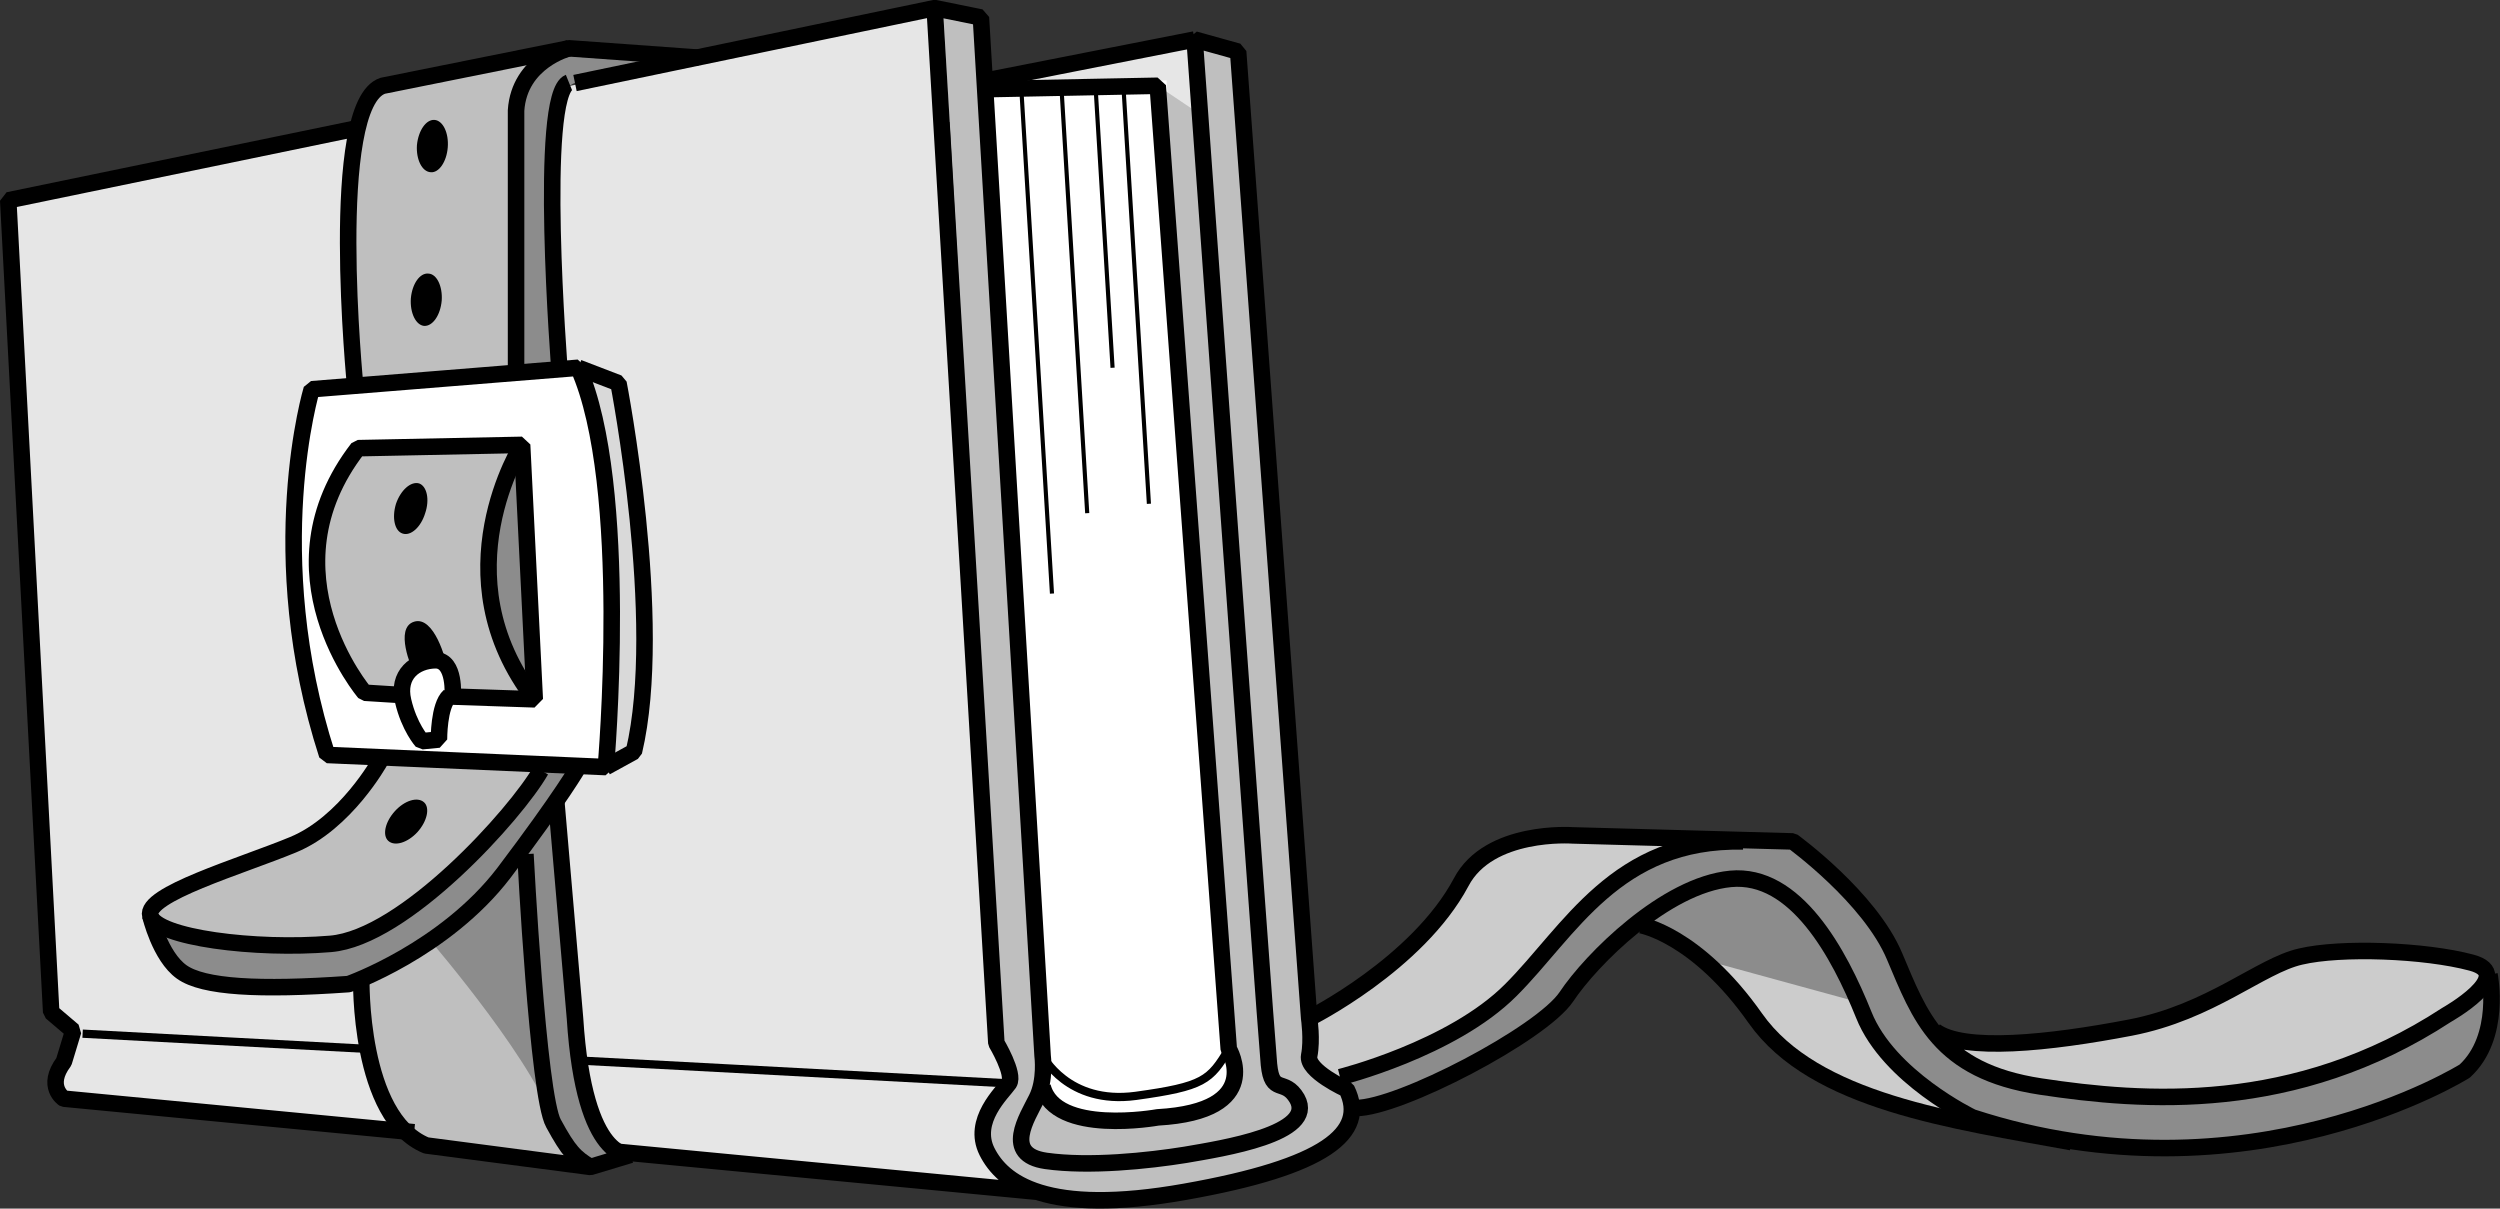
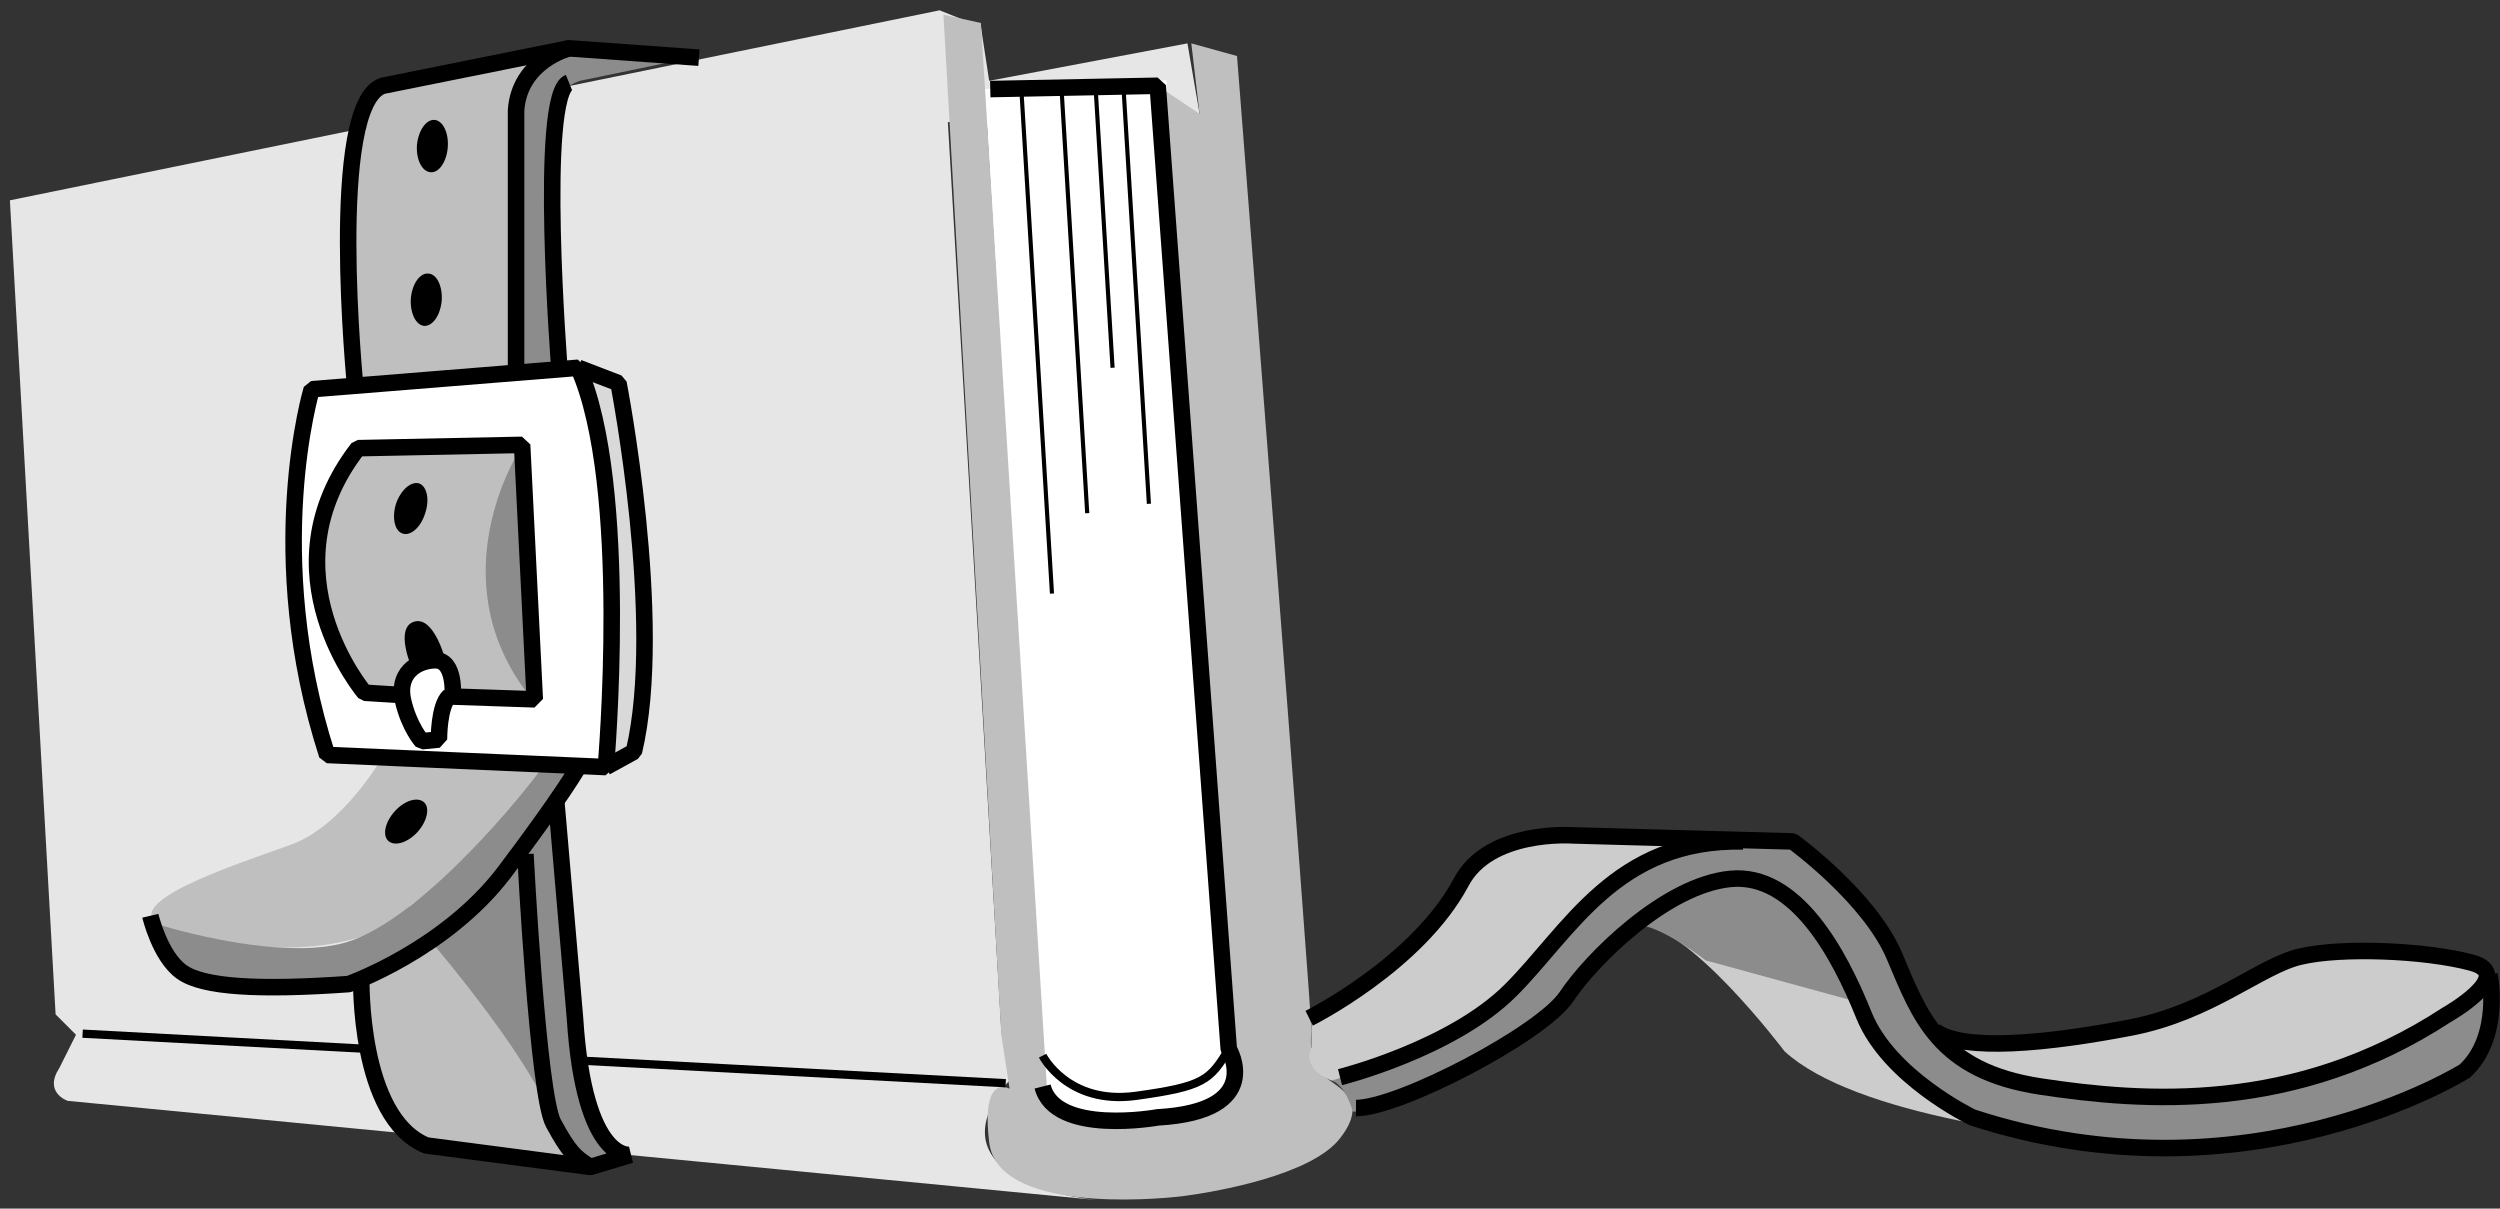
<svg xmlns="http://www.w3.org/2000/svg" width="453.903" height="219.432">
  <rect width="100%" height="100%" fill="#333333" stroke="none" />
  <path fill="#e6e6e6" d="m1.795 36.372 168.8-34.5 7.5 3 1.5 9.801 36-6.8 2.2 12.8-45.7 1.5 9.7 165 1.5 9s-6.711 6.711-3.7 12.7c2.989 6.011 12.739 8.261 19.5 9l-186.8-18s-4.461-1.489-1.5-6l3-6-3.7-3.7-8.3-147.8" />
  <path fill="#fff" d="m56.998 70.673 47.598-3.902s6.363 17.613 6.402 32.601c-.04 15.012-.8 40.098-.8 40.098l-50.2-2.2s-6.79-17.636-6.8-37.5c.01-19.886 3.8-29.097 3.8-29.097" />
  <path fill="none" stroke="#fff" stroke-width="1.5" d="m56.998 70.673 47.598-3.902s6.363 17.613 6.402 32.601c-.04 15.012-.8 40.098-.8 40.098l-50.2-2.2s-6.79-17.636-6.8-37.5c.01-19.886 3.8-29.097 3.8-29.097zm0 0" />
  <path fill="#fff" d="m179.596 16.872 31.5-1.5 12.699 177.801s.789 9.711-10.5 10.5c-11.211.711-23.961-.039-24-6l.8-4.5-10.5-176.3" />
  <path fill="none" stroke="#fff" stroke-width="1.5" d="m179.596 16.872 31.5-1.5 12.699 177.801s.789 9.711-10.5 10.5c-11.211.711-23.961-.039-24-6l.8-4.5zm0 0" />
  <path fill="#bfbfbf" d="m171.295 2.673 6.8 1.5 12 193.5s1.489 9.711 21.7 5.2c20.289-4.489 12-11.2 12-11.2l-12.7-175.5 6.7 4.5-1.5-12.8 8.3 2.3s13.489 172.461 13.5 177c0 0-.761 5.961 2.2 8.2 3.039 2.261 8.289 4.511 3 11.3-5.211 6.711-22.461 9.711-28.5 10.5-5.961.711-33.711 2.961-35.2-9.8-1.511-12.739 3.7-9.7 3.7-9.7l-1.5-9.8-10.5-185.2" />
  <path fill="#ccc" d="M238.096 184.872s14.742-8.046 26.199-23.199c10.539-13.914 19.5-9.8 19.5-9.8l41.703 1.5s13.836 7.136 25.5 33.8c0 0 10.086 6.711 45.7-3.402 0 0 16.51-10.887 28.097-10.899 11.664.012 27.414 1.137 27 4.098-.336 3.04-1.086 14.29-4.5 17.703 0 0-29.211 15.336-52.098 13.797-22.863-1.46-58.488-5.96-71.2-17.598 0 0-18.038-23.988-27-22.902 0 0-13.163 14.664-21.8 20.3-8.613 5.614-27.363 13.864-29.601 13.5 0 0-1.512-5.26-2.598-5.3-1.164.04-6.79-2.21-4.902-6.297v-5.3" />
  <path fill="#8c8c8c" d="M241.795 196.173s22.164-6.039 32.3-16.203c10.114-10.086 20.239-27.71 41.2-27.297 0 0 9.789-1.164 15 4.098 5.289 5.238 11.664 10.488 16.5 22.101 4.914 11.637 11.289 19.887 42.402 20.301 31.137.336 57.012-13.914 62.598-22.203 0 0 .789 12.79-4.5 17.703 0 0-28.836 16.086-56.598 13.797-27.738-2.21-43.863-7.46-50.601-21l-3-5.598-27.399-7.5s-8.613-6.738-12.7-6.402c0 0-6.413 5.664-12.401 13.203-6.012 7.461-33.387 20.586-39 20.598 0 0-1.137-4.512-3.801-5.598" />
  <path fill="#bfbfbf" d="M64.498 70.173s-4.54-48.789 4.098-54l35.601-7.203s-9.738.414-10.5 11.3l.399 47.602-29.598 2.301m32.598 57-15-.8s.363-5.989-3.399-6c-3.738.011-7.113 2.261-5.601 6l-6.399-.403s-19.863-22.086-1.101-44.598h28.902s-6.723 14.477-6 24c.71 10.512 8.598 21.801 8.598 21.801m-31.5 50.199s-.387 24.387 12 31.098l29.199 3.402s-8.211-2.238-8.2-15.699l-19.5-25.902s-10.511 6.738-13.5 7.101m3.7-39.699s-7.086 12.336-16.5 15.7c-9.336 3.386-34.086 11.261-22.098 15.398 12.012 4.113 35.262 5.988 43.899-4.5 0 0 13.488-9.012 24-24.8l-29.301-1.798" />
  <path fill="#8c8c8c" d="M28.096 167.673s20.988 6.711 33.699 3.7c12.789-2.989 30.789-23.989 36.8-32.2h6.7l-4.5 7.5s3.789 40.461 3.8 43.5c-.011 2.961 2.989 20.961 9.7 19.5 0 0-11.211 5.961-13.5-4.5-2.211-10.539-22.5-34.203-22.5-34.203s-7.086 4.914-14.2 7.203c0 0-27.761 2.961-31.5-1.5l-4.5-9" />
  <path fill="#d9d9d9" d="M104.998 67.173s9.738 25.953 4.797 72.297l5.3-2.598s2.614-18.363 1.102-39.699c-1.488-21.414-4.101-27.402-4.101-27.402l-7.098-2.598" />
  <path fill="#8c8c8c" d="M125.596 10.47s-17.637-1.836-22.5-1.098c-4.887.762-8.637 4.512-9.399 12-.738 7.512.399 46.5.399 46.5l7.5-.402s-1.512-43.836-.399-46.797c1.137-3.039.012-4.539 4.098-6l20.3-4.203M94.096 82.173s-14.262 22.461 1.5 43.5l.699 2.2s1.539-32.239-2.2-45.7" />
-   <path fill="none" stroke="#000" stroke-linejoin="bevel" stroke-width="3" d="m169.697 1.47 11.2 187.902s3.374 5.637 2.3 7.301c-1.176 1.711-6.8 6.774-4 12.399 2.824 5.625 10.7 11.812 36 7.3 25.324-4.488 33.2-10.675 29.3-18.601 0 0-7.35-3.324-6.8-6.098.574-2.851 0-6.8 0-6.8l-12.902-175.5-7.899-2.2s12.938 180.524 13.5 186.098c.563 5.676 2.813 2.3 5.102 6.2 3.586 6.386-13.54 9.038-20.3 10.202-6.74 1.086-17.427 2.211-25.302 1.098-7.875-1.137-3.375-7.887-1.699-11.3 1.7-3.337 1.098-7.798 1.098-7.798l-11.2-188.5-8.398-1.703-65.3 13.602m-40.001 8.3-62.898 13 7.797 147.399 4 3.402-1.7 5.598c-3.386 4.488 0 6.7 0 6.7l63.602 6.1m36.5 3.501 76.5 7.3M179.795 14.47l37.101-7.297" />
  <path fill="none" stroke="#000" stroke-linejoin="bevel" stroke-width="3" d="m104.998 66.77-48.402 3.903s-9.012 29.836 2.8 66.399l50.602 2.199s4.523-51.137-5-72.5zm0 0" />
  <path fill="none" stroke="#000" stroke-linejoin="bevel" stroke-width="3" d="m104.998 66.77 7.297 2.802s8.414 43.312 2.8 66.898l-5.097 2.8m-37.402-13.097-6.399-.402s-18.613-21.887-1.2-44.399l29.798-.601 2.3 46.2-14.898-.5s.543-6.556-3.101-6.599c-3.668.043-7.043 2.575-5.899 7.399 1.106 4.738 3.399 7.3 3.399 7.3l3.101-.3s-.05-6.2 1.899-7.899" />
-   <path fill="none" stroke="#000" stroke-linejoin="bevel" stroke-width="3" d="M94.795 80.77s-15.149 23.677 2.3 46.2m-28.097 11.203s-6.227 11.274-15.8 15.2c-9.552 3.949-26.99 9.011-25.903 12.898 1.164 3.988 19.164 6.238 32.703 5.101 13.46-1.113 33.71-23.613 38.2-31.5" />
  <path fill="none" stroke="#000" stroke-linejoin="bevel" stroke-width="3" d="M27.295 166.27s1.726 7.364 5.703 10.2c3.898 2.79 14.023 3.352 30.297 2.203 0 0 17.476-6.164 28.203-20.203 10.648-14.086 13.5-19.2 13.5-19.2" />
  <path fill="none" stroke="#000" stroke-linejoin="bevel" stroke-width="3" d="M65.596 177.572s-.575 25.312 11.8 30.398l29.801 3.902 7.3-2.199s-8.413 1.649-10.1-24.8l-3.4-39.403" />
  <path fill="none" stroke="#000" stroke-linejoin="bevel" stroke-width="3" d="M95.396 155.072s2.25 43.875 5.102 48.898c2.773 5.102 3.898 6.227 6.7 7.902m-42.7-141.699s-5.102-51.226 5-54.601l33.797-6.801 23.601 1.7" />
  <path fill="none" stroke="#000" stroke-linejoin="bevel" stroke-width="3" d="M103.295 8.77s-9.024 2.302-9.598 11.302V66.77" />
  <path fill="none" stroke="#000" stroke-linejoin="bevel" stroke-width="3" d="M101.596 67.27s-3.95-50.01 1.699-52.3m76.5 1.203 30.402-.601 12.899 174.898s6.738 11.29-12.899 12.402c0 0-18.613 3.387-20.902-5.601" />
  <path fill="none" stroke="#000" stroke-linejoin="bevel" stroke-width="1.5" d="M189.295 191.673s4.539 8.961 16.902 7.297c12.387-1.71 13.512-2.836 16.899-8.5" />
  <path fill="none" stroke="#000" stroke-linejoin="bevel" stroke-width="3" d="M237.697 184.872s19.672-9.816 27.598-24.699c5.039-9.601 20.203-8.5 20.203-8.5l40 1.098s14.023 10.176 18.5 20.902c4.523 10.649 7.898 20.774 26.5 23.598 18.523 2.8 46.086 5.05 73.7-13 0 0 12.886-7.262 4.5-9.5-8.49-2.262-23.677-2.824-31-1.098-7.302 1.649-16.302 10.086-30.903 12.899-14.649 2.812-30.399 4.5-35.5.601" />
  <path fill="none" stroke="#000" stroke-linejoin="bevel" stroke-width="3" d="M451.998 176.97s2.273 11.29-4.5 17.5c0 0-39.352 24.727-89.402 8.402 0 0-15.2-7.3-19.7-18.601-4.5-11.2-12.375-25.824-24.199-24.7-11.8 1.126-25.3 14.626-29.8 21.4-4.5 6.726-30.376 20.226-38.2 20.202m-2.902-5.601s20.289-5.063 31-15.801c10.664-10.637 19.101-27.512 42.203-27" />
-   <path fill="none" stroke="#000" stroke-linejoin="bevel" stroke-width="3" d="M297.896 167.97s10.125 1.727 20.801 16.902c10.7 15.2 36.012 18.575 57.399 22.5" />
  <path d="M70.498 152.673c1.176 1.063 3.531.317 5.297-1.601 1.777-1.989 2.289-4.407 1.203-5.399-1.191-1.078-3.55-.332-5.3 1.598-1.794 1.976-2.306 4.398-1.2 5.402m2.598-55.801c1.484.497 3.324-1.156 4.101-3.699.844-2.472.317-4.89-1.101-5.402-1.508-.43-3.352 1.219-4.2 3.7-.773 2.534-.242 4.952 1.2 5.401m3.902-37.699c1.555.09 2.965-1.941 3.2-4.601.179-2.598-.895-4.825-2.403-4.899-1.559-.168-2.969 1.867-3.2 4.5-.183 2.621.895 4.852 2.403 5m1.199-27.903c1.48.15 2.89-1.882 3.098-4.5.207-2.64-.867-4.866-2.399-5-1.535-.109-2.945 1.927-3.199 4.602-.16 2.579.918 4.805 2.5 4.899m-3.301 90.301s-3.406-7.563.301-8.7c3.606-1.113 5.856 7.043 5.899 8.2 0 0-3.418-3.125-6.2.5" />
  <path fill="none" stroke="#000" stroke-linejoin="bevel" stroke-width=".75" d="m185.396 15.572 5.602 92.199m1.699-92.199 4.7 77.601m1.499-77.601 3.102 51.199m2-50.598 4.598 75.297" />
  <path fill="none" stroke="#000" stroke-linejoin="bevel" stroke-width="1.5" d="m14.998 187.673 52.297 2.797m38.301 2.102 77 4.101" />
</svg>